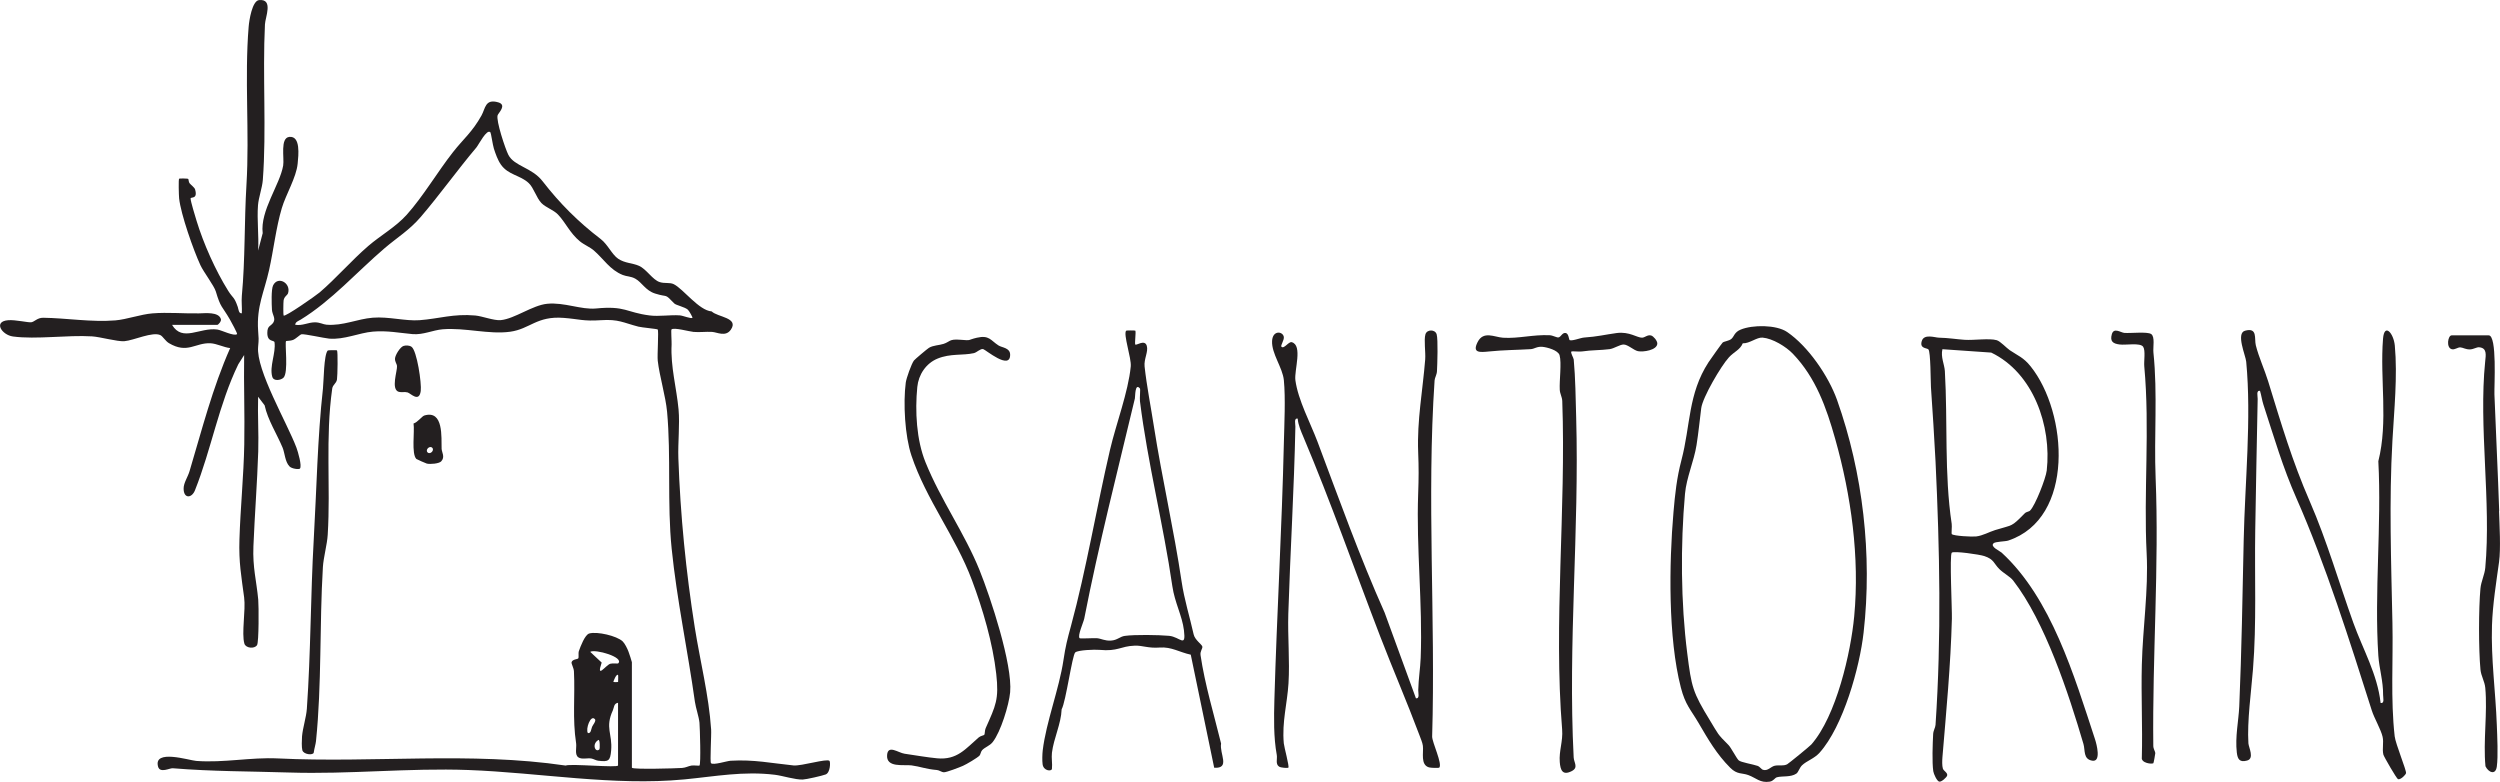
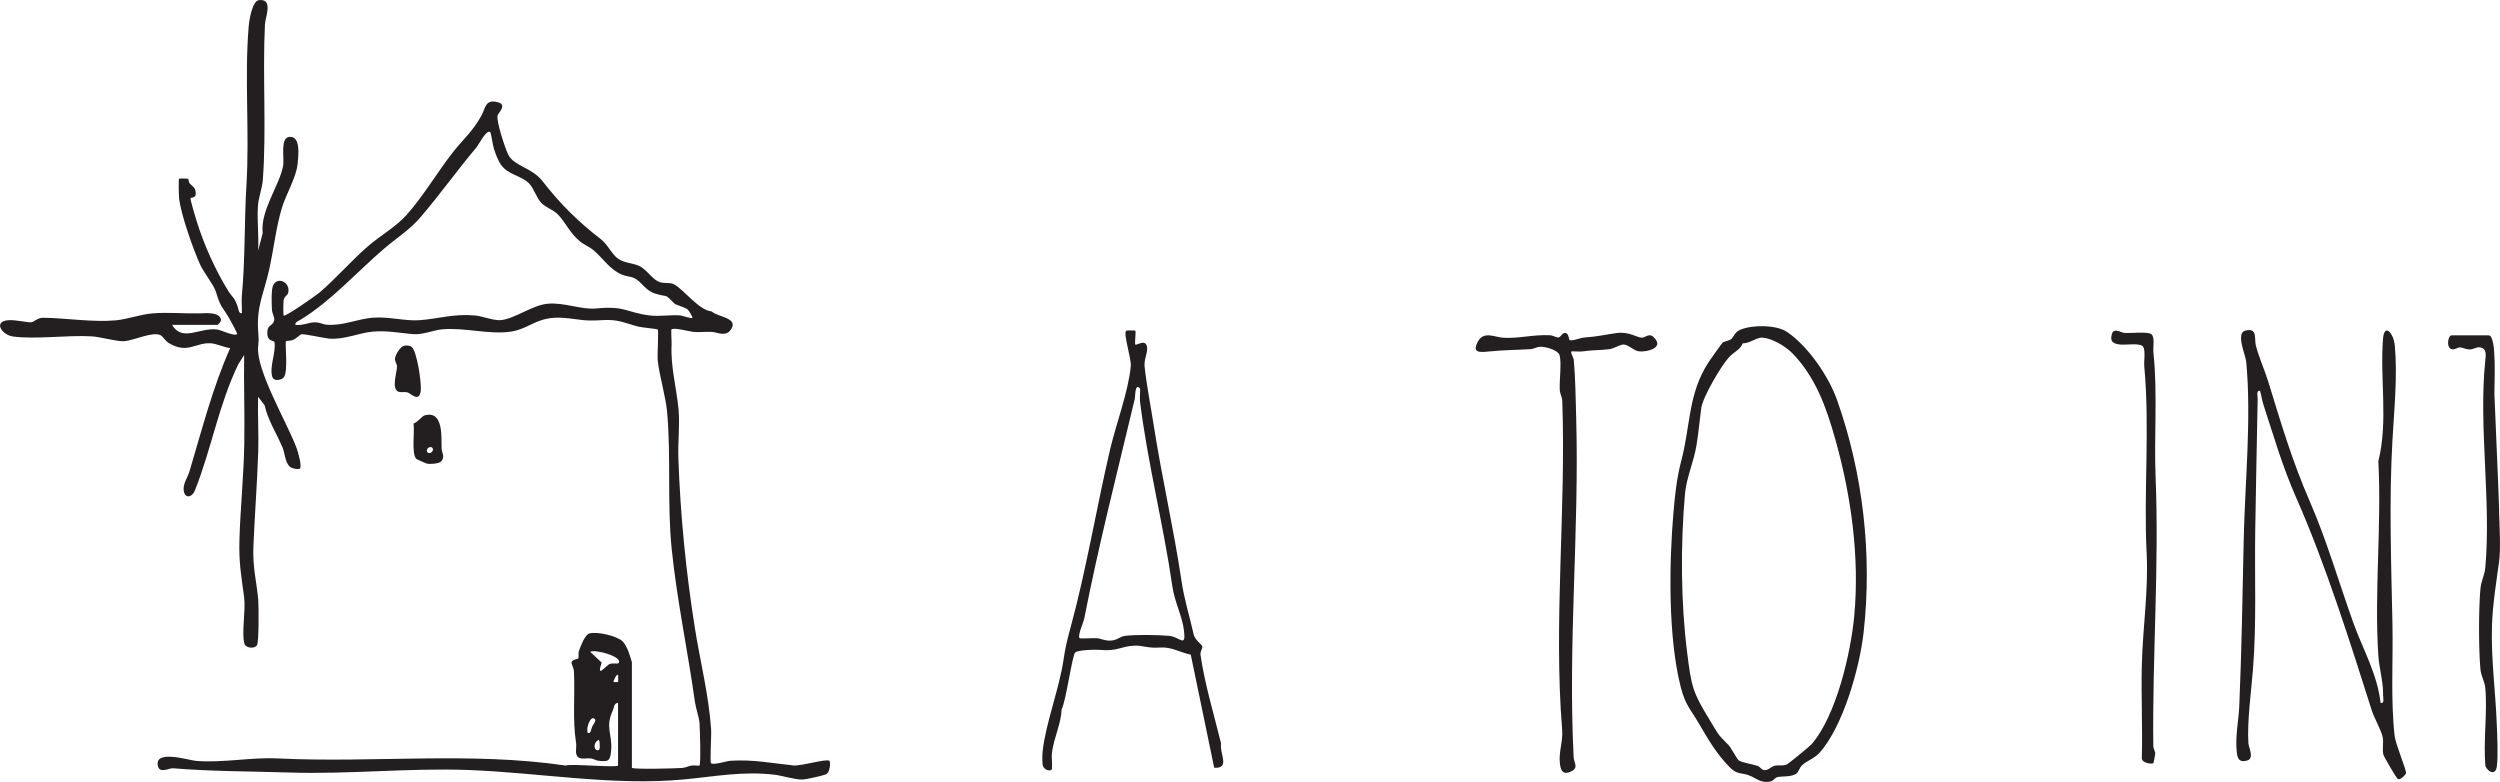
<svg xmlns="http://www.w3.org/2000/svg" id="Camada_2" data-name="Camada 2" viewBox="0 0 399.05 124.81">
  <defs>
    <style>
      .cls-1 {
        fill: #231f20;
      }
    </style>
  </defs>
  <g id="Layer_1" data-name="Layer 1">
    <g id="Ooj72e">
      <g>
        <path class="cls-1" d="M398.9,81.58c.07,2.26.29,6.01,0,8.12-.44,3.18-1.02,6.76-1.13,10.13-.17,5.37.58,10.59.77,15.87.07,1.82.23,5,0,6.67-.2,1.42-1.34.92-1.81-.06-.38-4.04.34-8.54-.03-12.52-.1-1.05-.67-1.87-.77-2.92-.3-3.23-.3-9.72,0-12.95.1-1.09.67-2.2.77-3.29.96-10.46-1.07-22.59-.02-32.87.12-1.15.32-2.22-.97-2.33-.39-.03-.88.32-1.42.34-.71.03-1.13-.29-1.55-.32-.45-.04-.89.42-1.39.29-.93-.23-.62-2.21-.02-2.21h5.92c1.36,0,.86,8.11.91,9.43.23,6.11.57,12.7.76,18.62Z" />
        <path class="cls-1" d="M380.02,112.21c.64.09.36-.84.37-1.29.03-2.16-.62-4.21-.76-6.26-.66-10.09.54-20.87,0-31.04,1.6-6.38.23-13.08.75-19.56.21-2.56,1.69-.89,1.88,1.1.45,4.85-.11,10.36-.38,15.16-.55,9.66-.2,19.41,0,29.13.13,6.02-.31,12.15.36,18.09.14,1.2,1.9,5.45,1.81,5.87-.06.29-.88,1.08-1.27.97-.22-.06-2.28-3.62-2.35-3.94-.21-.93.09-1.91-.12-2.83-.25-1.13-1.33-2.97-1.72-4.19-3.46-10.9-7.41-23.42-12-33.81-2.25-5.1-3.57-9.71-5.3-15.01-.23-.71-.33-1.5-.55-2.22-.64-.09-.36.84-.37,1.29-.14,6.99-.28,14.1-.39,21.02-.12,7.45.23,14.75-.36,22.15-.28,3.54-.95,8.31-.73,11.81.04.65,1,2.43-.21,2.75-1.14.31-1.51-.15-1.64-1.27-.29-2.53.28-5.01.39-7.36.38-8.91.52-17.65.71-26.61.19-9.07,1.26-19.37.4-28.42-.09-1-1.68-4.54-.19-4.95,2.04-.56,1.46,1.25,1.72,2.32.46,1.86,1.4,3.9,1.98,5.78,2.1,6.82,3.81,12.65,6.66,19.2,2.7,6.2,4.64,12.94,6.92,19.3,1.52,4.24,3.85,8.21,4.36,12.81Z" />
-         <path class="cls-1" d="M229.72,122.54c-.06.06-1.31.04-1.62-.05-1.41-.4-.84-2.39-.98-3.45-.06-.49-.36-1.18-.54-1.67-2-5.34-4.25-10.53-6.3-15.86-4.05-10.53-7.81-21.3-12.22-31.74-.38-.9-.86-1.98-.92-2.96-.64-.09-.36.84-.37,1.29-.2,9.98-.82,19.96-1.13,29.88-.11,3.65.25,7.5.03,11.1-.2,3.25-1.06,6.13-.75,9.57.06.62.91,3.71.73,3.88-.09.09-1.18.04-1.49-.17-.6-.4-.25-1.24-.36-1.85-.52-2.82-.46-5.96-.38-8.88.39-13.63,1.2-27.31,1.51-40.94.07-2.99.28-7.12,0-10-.2-2.03-1.98-4.24-1.88-6.26.08-1.71,1.63-1.58,1.86-.72.15.54-.57,1.43-.36,1.64.4.41,1.15-.87,1.64-.73,1.79.5.37,4.49.58,6.08.43,3.17,2.41,6.84,3.52,9.78,3.44,9.16,6.76,18.44,10.73,27.32l4.99,13.66c.64.09.36-.84.37-1.29.04-1.83.33-3.53.39-5.15.33-8.68-.72-17.45-.4-26.24.09-2.59.1-4.01,0-6.61-.2-5.07.73-9.86,1.12-14.79.09-1.15-.23-3.11.04-4.02.24-.81,1.55-.81,1.79,0s.11,4.75.05,5.89c-.03.59-.35,1.03-.38,1.47-1.27,18.77.17,37.97-.39,56.85,0,.94,1.69,4.4,1.13,4.97Z" />
-         <path class="cls-1" d="M318.2,86.74c-.57.52,1.04,1.23,1.3,1.47,7.94,7.29,11.58,19.67,14.91,29.8.27.83,1.01,3.66-.45,3.41s-1.1-1.63-1.4-2.67c-2.36-8.03-6.12-19.51-11.22-26.09-.49-.63-1.53-1.15-2.22-1.84-.88-.88-.82-1.54-2.38-2.06-.77-.26-4.89-.85-5.2-.54-.37.37.06,9.02.02,10.54-.19,7.37-.9,14.8-1.51,22.11-.04.5-.07,1.36.07,1.81.12.39.82.67.68,1.13-.08.27-.92,1.06-1.28.95s-.87-1.23-.93-1.66c-.21-1.44-.1-4.37-.02-5.92.03-.59.35-1.03.38-1.47.95-14.07.67-28.01,0-42.06-.19-3.87-.47-7.95-.73-11.83-.06-.94-.04-5.68-.41-6.05-.26-.26-1.42-.1-1.06-1.32s2.1-.56,2.75-.55c1.54.03,2.75.25,4.09.34,1.44.1,3.95-.28,5.12.06.59.17,1.55,1.23,2.09,1.6,1.28.87,2.18,1.14,3.33,2.58,5.93,7.4,7.11,24.27-3.59,27.81-.46.15-2.03.15-2.34.43ZM324.04,81.5c.83-.82,2.52-5.16,2.66-6.39.8-7.11-2.13-15.59-8.86-18.83l-7.79-.54c-.3,1.24.32,2.41.39,3.49.47,8.07-.11,16.42,1.09,24.38.07.43-.08,1.56.02,1.65.34.3,3.22.44,3.87.37,1.07-.12,2.1-.73,3.05-1.02,2.92-.9,2.49-.41,4.73-2.68.25-.25.69-.26.85-.43Z" />
        <path class="cls-1" d="M274.95,54.7c.24-.23,1.03-.26,1.43-.62.45-.4.43-1.04,1.47-1.47,1.9-.79,5.69-.78,7.39.37,3.37,2.28,6.63,7.05,7.99,10.86,4.14,11.67,5.64,24.71,4.24,37.12-.62,5.56-3.26,14.99-7.03,19.19-.84.94-2.05,1.29-2.8,2.01-.41.4-.58,1.1-.9,1.32-.9.62-2.27.35-3.11.59-.35.1-.53.6-1.15.7-1.53.24-2.17-.6-3.41-1.05-1.02-.38-1.77-.05-2.89-1.17-2.17-2.17-3.51-4.51-5.05-7.14-1.28-2.19-2.11-2.88-2.83-5.66-2.05-7.92-1.89-19.77-1.18-27.97.25-2.91.52-5.47,1.27-8.33,1.46-5.53,1.04-10.56,4.32-15.62.26-.4,2.1-2.99,2.24-3.12ZM277.54,121.37c.32.31,2.3.63,3.01.88.36.13.59.54.87.63.76.23,1.24-.51,1.85-.65.67-.15,1.34.09,1.99-.23.22-.11,3.63-2.89,3.86-3.16,3.99-4.53,6.31-14.67,6.85-20.48.88-9.35-.47-19.23-3.04-28.32-1.41-5-3.09-9.75-6.75-13.57-1.1-1.15-3.24-2.45-4.84-2.58-.92-.08-2.07.96-3.16.91-.42,1.04-1.38,1.34-2.2,2.23-1.25,1.35-4.21,6.4-4.43,8.13-.26,2.07-.43,3.86-.75,5.89-.4,2.54-1.61,5.19-1.84,7.77-.73,8.16-.67,17.4.36,25.47.68,5.4.86,6.19,3.65,10.75,1.37,2.24,1.09,2.04,2.94,3.89.39.39,1.26,2.09,1.62,2.44Z" />
        <path class="cls-1" d="M181.22,52.79c.14.15-.14,2.06,0,2.21.17.18,1.51-.88,1.83.2.28.94-.48,2.1-.35,3.3.34,3.12,1,6.43,1.49,9.59,1.29,8.26,3.2,16.5,4.42,24.75.42,2.85,1.29,5.59,1.92,8.42.2.9,1.32,1.6,1.39,1.95.06.32-.38.73-.29,1.36.68,4.65,2.15,9.5,3.28,14.11-.28,1.64,1.52,4.02-1.1,3.87l-3.74-18.05c-1.79-.38-3.08-1.28-4.95-1.14s-2.74-.35-4.01-.3c-2.31.09-2.62.95-5.63.67-.74-.07-3.35.02-3.84.4s-1.5,7.89-2.18,9.08c-.09,2.35-1.26,4.61-1.55,6.94-.1.84.09,1.75,0,2.57-.05.45-1.35.35-1.49-.73-.08-.58-.05-1.62.02-2.22.54-4.52,2.63-9.82,3.31-14.41.34-2.26.61-3.28,1.2-5.45,2.44-8.98,4.1-18.99,6.23-28.11.98-4.2,2.91-9.2,3.31-13.31.13-1.31-1.24-5.18-.73-5.71.05-.05,1.43-.05,1.48,0ZM181.96,62.01c-.82-.97-.74,1.3-.81,1.59-2.79,11.72-5.78,23.35-8.08,35.13-.13.64-1.12,2.77-.74,3.14.1.1,2.2-.04,2.77,0,.72.07,1.23.44,2.24.38s1.43-.65,2.21-.75c1.58-.22,5.39-.16,7.05-.01,1.76.16,2.74,2.04,2.38-.9-.28-2.29-1.47-4.41-1.85-7.02-1.42-9.8-3.95-19.71-5.17-29.54-.06-.49.09-1.91,0-2.02Z" />
        <path class="cls-1" d="M250.48,54.24c.29.31,1.78-.32,2.36-.36,2.18-.15,3.31-.46,5.21-.72,2.04-.27,3.27.76,4.06.74.45-.01.87-.51,1.44-.35.37.1.98.82.99,1.26.01,1.09-2.27,1.42-3.1,1.24-.68-.15-1.6-1.06-2.28-1.06-.59,0-1.51.64-2.23.74-1.46.19-2.82.13-4.44.37-.44.06-1.57-.07-1.66,0-.19.18.34,1,.37,1.29.27,2.91.31,6.31.39,9.21.51,18.23-1.33,36.08-.4,54.29.04.86.82,1.63-.34,2.21-1.44.72-1.78-.17-1.88-1.47-.14-1.78.53-3.29.38-5.18-1.39-17.08.64-35.09.02-52.43-.02-.65-.37-1.16-.4-1.81-.08-1.5.32-4.29-.03-5.51-.23-.79-1.97-1.27-2.74-1.34-.86-.08-1.28.33-1.84.37-2.33.14-4.31.13-6.66.37-1.49.15-2.73.27-1.85-1.48.93-1.87,2.69-.8,4.07-.71,2.43.16,4.84-.53,7.44-.4.54.03,1.14.41,1.42.35.39-.08.61-.83,1.16-.7.45.11.48.96.58,1.08Z" />
-         <path class="cls-1" d="M156.34,120.62c-.37.37-2.06,1.37-2.63,1.62-.53.24-2.63,1.04-3.03,1.03-.38,0-.74-.33-1.12-.36-1.76-.14-2.69-.56-4.07-.74-1.25-.16-4.07.43-3.89-1.67.14-1.68,1.79-.33,2.79-.19,1.6.23,3.64.59,5.18.73,3.21.31,4.55-1.52,6.65-3.33.3-.26.81-.32.88-.41.13-.16.07-.71.23-1.06,1.61-3.63,2.15-4.58,1.69-8.68-.55-4.9-2.14-10.32-3.88-14.96-2.61-6.96-7.3-12.83-9.66-19.9-1.04-3.12-1.33-8.35-.9-11.64.09-.68.9-2.97,1.3-3.51.15-.2,2.16-1.89,2.4-2.03.68-.41,1.63-.4,2.33-.63,1.03-.33.86-.81,2.65-.66,1.93.16,1.08.05,2.66-.32,1.99-.46,2.21.43,3.46,1.23.56.36,1.85.36,1.86,1.47.02,2.57-3.92-.8-4.31-.89-.44-.1-1,.54-1.49.65-1.79.4-3.71.02-5.79.87-1.85.76-3.04,2.57-3.23,4.53-.38,3.85-.14,8.44,1.31,12.02,2.44,6.04,6.26,11.34,8.63,17.23,1.77,4.4,5.28,15.05,4.88,19.48-.19,2.04-1.51,6.33-2.78,7.94-.5.64-1.18.77-1.68,1.29-.24.26-.26.69-.42.86Z" />
        <path class="cls-1" d="M343.74,121.8c-.18.23-2.03.02-1.86-.91.13-4.93-.13-9.87,0-14.79.14-5.8,1.07-11.89.77-17.72-.5-9.75.53-20.05-.38-29.89-.08-.86.22-2.55-.18-3.14-.46-.68-2.75-.24-3.72-.36-1.11-.13-1.6-.5-1.28-1.64s1.43-.25,2.02-.21c1.03.07,3.66-.23,4.26.18.64.43.27,2.11.36,2.96.69,6.61.08,13.28.35,19.95.57,14.18-.53,28.46-.37,42.81,0,.5.29.86.32,1.16,0,.12-.25,1.53-.3,1.59Z" />
      </g>
    </g>
    <g>
      <path class="cls-1" d="M100.89,122.56c.28.28,6.99.09,7.99.02.58-.04.97-.29,1.48-.38.38-.07,1.21.06,1.29,0,.25-.23.07-5.97,0-6.84-.09-.95-.59-2.36-.73-3.35-1.14-8.16-2.88-16.27-3.71-24.44-.73-7.17-.08-14.74-.73-21.85-.23-2.47-1.21-5.67-1.49-8.14-.1-.87.18-4.82-.01-4.99-.12-.1-2.52-.31-3.07-.45-2.44-.63-3.16-1.22-6-1.03s-3.44-.18-5.95-.37c-4.3-.33-5.35,1.77-8.52,2.21-3.38.47-7.22-.68-10.77-.39-1.59.13-3.13.92-4.82.77-2.11-.19-4.05-.59-6.3-.4s-4.6,1.33-7.02,1.12c-.79-.07-3.98-.79-4.41-.69-.24.05-.83.68-1.34.9-.38.16-1.06.14-1.11.18-.26.22.43,5.05-.43,5.86-.4.38-1.55.62-1.78-.16-.48-1.65.6-3.79.36-5.5-.06-.4-1.16.02-1.15-1.51,0-1.19.57-1.03.96-1.65.42-.66-.17-1.25-.22-2.03-.05-.89-.14-3.26.19-3.91.78-1.55,2.88-.34,2.38,1.26-.11.35-.61.51-.71,1.15-.05.37-.07,2.32,0,2.42.23.27,5.19-3.21,5.75-3.69,2.63-2.25,5.1-5.12,7.77-7.42,2-1.72,4.35-3,6.13-4.98,2.6-2.89,4.94-6.88,7.4-10.01,1.68-2.14,3.07-3.19,4.54-5.84.63-1.13.57-2.71,2.68-2.09,1.42.42,0,1.7-.11,2.06-.27.86,1.22,5.35,1.72,6.33.95,1.82,3.75,2,5.45,4.19,2.76,3.56,5.69,6.49,9.29,9.24,1.13.87,1.78,2.46,2.78,3.14,1.07.73,2.29.67,3.32,1.13,1.22.54,2.17,2.24,3.32,2.6.8.26,1.6.01,2.25.34,1.53.77,4,4.19,6.04,4.34.93.92,4.38.98,3.06,2.91-.83,1.21-2.19.41-2.99.36-.99-.06-2.02.09-2.98,0-.69-.06-3.13-.76-3.51-.39-.09.09.04,1.93.02,2.42-.18,3.53.79,6.89,1.11,10.34.22,2.45-.12,5.29-.03,7.81.32,9.1,1.21,18.07,2.62,27,.85,5.36,2.25,10.85,2.61,16.28.06.89-.21,5.19-.02,5.38.36.36,2.5-.35,3.14-.39,3.71-.22,6.56.4,10.03.75,1.27.12,5.32-1.14,5.74-.73.17.16.15,1.88-.61,2.17-.54.21-3.09.79-3.65.81-1.2.05-3.22-.61-4.46-.76-5.02-.61-9.48.26-14.45.74-11.29,1.08-23.09-1.08-34.48-1.5-9.54-.35-18.95.71-28.59.4-6.36-.2-12.21-.16-18.59-.68-.49-.04-2.04.84-2.34-.26-.78-2.85,4.94-1,6.1-.91,4.38.33,8.73-.61,13.01-.4,15.35.75,30.7-1.11,45.95,1.14.78-.34,8.36.4,8.36-.02v-10c-.69.1-.63.78-.83,1.21-1.28,2.79-.04,3.72-.27,6.4-.14,1.69-.43,1.83-2.05,1.64-.39-.04-.73-.29-1.13-.36-.65-.1-1.5.19-2.05-.18-.63-.42-.26-1.55-.36-2.23-.61-3.97-.15-7.55-.35-11.5-.03-.55-.43-1.2-.38-1.44.11-.49.94-.48,1.06-.62.14-.16-.02-.81.11-1.18.26-.74.96-2.6,1.65-2.8,1.24-.36,4.39.37,5.33,1.25.35.33.77,1.18.94,1.65.11.28.54,1.59.54,1.68v16.84ZM78.27,21.12c-.56-.62-1.89,2.02-2.22,2.41-3.08,3.65-5.89,7.6-8.9,11.11-1.81,2.11-3.77,3.28-5.76,4.98-4.4,3.76-8.47,8.39-13.41,11.41-.33.2-.83.34-.86.81,1.13.2,2.06-.39,3.15-.39.82,0,1.3.34,1.86.38,2.63.21,4.88-.92,7.39-1.12s5.2.57,7.45.4c3.09-.23,5.4-1.06,8.88-.75,1.14.1,2.98.84,4.08.74,2.21-.21,5.06-2.38,7.41-2.61,2.73-.27,5.44.98,7.8.75,4.7-.46,4.8.63,8.54,1.11,1.5.2,3.29-.12,4.83-.01.53.04,1.79.58,2.02.39.06-.05-.52-1.11-.74-1.3-.48-.43-1.89-.71-2.16-.99-1.64-1.7-.9-.9-3.05-1.58-1.55-.48-2.09-1.77-3.18-2.38-.73-.4-1.36-.33-2-.59-2.05-.82-3.03-2.54-4.61-3.91-.64-.55-1.58-.92-2.24-1.47-1.58-1.3-2.27-3-3.5-4.28-.69-.72-1.94-1.11-2.63-1.82-.8-.83-1.22-2.42-2.01-3.17-1.35-1.29-3.27-1.28-4.45-2.96-.51-.72-.86-1.73-1.13-2.57-.17-.53-.46-2.5-.55-2.6ZM98.66,105.9c1.08-.99-3.72-2.35-4.45-1.85l1.83,1.71c-.92,2.74.65.41,1.37.19.4-.12,1.18,0,1.25-.05ZM98.66,108.86s.04-1.07,0-1.11c-.25-.3-.8,1.06-.74,1.11.03.03.71.03.74,0ZM94.95,114.79c-.67-.78-1.52,1.61-1.11,2.22.51.09.5-.6.67-1,.12-.3.7-.93.45-1.22ZM95.69,119.6c.06-.06.1-1.64-.18-1.48-1.11.65-.46,2.12.18,1.48Z" />
      <path class="cls-1" d="M27.46,51.85c1.67,2.81,4.42.37,7.22.75.68.09,2.69,1.13,3.16.73.1-.08-.97-2.03-1.16-2.36-1.26-2.18-1.44-1.77-2.23-4.44-.27-.91-1.96-3.12-2.46-4.2-1.11-2.39-3.13-8.13-3.4-10.67-.05-.49-.12-3.02,0-3.14.05-.05,1.38-.04,1.45.04.09.1.05.48.22.69.26.32.79.67.88.99.47,1.65-.73,1.13-.72,1.45,0,.44.74,2.85.94,3.51,1.11,3.66,3.04,7.99,5.07,11.23.76,1.21.94.88,1.52,2.56.13.39.15,1.1.65,1.01.05-.91-.08-1.85,0-2.77.55-5.86.38-11.87.74-17.77.5-8.29-.33-17,.35-25.2.08-1,.56-4.16,1.68-4.25,2.3-.2.97,2.73.92,3.88-.4,8.08.26,16.92-.34,24.84-.09,1.23-.68,2.81-.77,4.04-.18,2.33.16,4.88.02,7.23l.73-2.78c-.43-3.59,2.75-7.73,3.27-10.8.2-1.2-.52-4.43.99-4.57,1.82-.17,1.45,2.92,1.32,4.28-.21,2.19-1.89,4.93-2.53,7.1-.92,3.09-1.31,6.65-2.02,9.83-.79,3.58-2.02,5.79-1.76,9.7.08,1.29.13,1.23,0,2.61-.34,3.71,4.64,12.15,6.12,16.09.24.65.92,2.95.55,3.34-.15.16-1.29.04-1.67-.36-.71-.75-.74-2.13-1.09-2.98-.92-2.2-2.37-4.43-2.87-6.76l-1.04-1.37c-.09,2.9.11,5.82.02,8.72-.16,4.97-.57,10.18-.77,15.15-.14,3.41.49,5.48.77,8.52.09.99.11,6.79-.19,7.25-.42.66-1.82.48-2.02-.23-.48-1.65.23-5.35-.04-7.37-.45-3.42-.87-5.59-.75-9.28.15-4.95.68-10.19.77-15.15s-.1-9.52-.02-14.27l-.93,1.47c-3.11,6.39-4.31,13.58-6.92,20.12-.52,1.31-1.83,1.36-1.81-.31,0-.87.68-1.83.95-2.76,1.98-6.62,3.67-13.3,6.48-19.63-1.01-.11-2.15-.72-3.15-.77-2.43-.11-3.66,1.74-6.63-.02-.55-.33-.97-1.07-1.33-1.26-1.23-.64-4.28.83-5.78.95-1.1.09-3.86-.69-5.16-.77-3.94-.24-8.89.52-12.62.02-1.77-.24-3.21-2.41-.75-2.6,1.14-.09,3.19.4,3.67.33.53-.08.96-.73,1.91-.72,3.74.05,7.67.73,11.51.42,1.81-.15,4.05-.97,5.92-1.12,2.45-.2,5.08.05,7.42,0,1.02-.02,3.15-.28,3.51.91.11.35-.43.92-.56.92h-7.23Z" />
-       <path class="cls-1" d="M53.79,55.92c.16.17.09,4.09,0,4.64-.09.64-.67.83-.76,1.46-1.12,7.96-.24,15.5-.72,23.35-.09,1.53-.68,3.62-.77,5.15-.55,9.12-.17,18.76-1.1,27.77-.05.51-.27,1.16-.36,1.83-.07.47-1.62.34-1.82-.37-.13-.46-.09-1.66-.05-2.21.11-1.34.68-3.08.77-4.41.63-8.97.59-18.06,1.1-27.03.46-8,.59-16.16,1.47-24.08.13-1.14.13-5.41.77-6.08.05-.05,1.41-.07,1.46-.02Z" />
      <path class="cls-1" d="M70.43,73.64c-.35.37-1.74.49-2.3.36-.17-.04-1.6-.68-1.67-.74-.82-.83-.25-4.39-.45-5.66.66-.19,1.33-1.16,1.73-1.28,3.1-.92,2.69,3.53,2.75,5.32.02.55.59,1.31-.06,1.99ZM68.99,71.47c-.41-.4-1.15.33-.74.74s1.15-.33.74-.74Z" />
      <path class="cls-1" d="M64.4,55.22c.4-.12.92-.11,1.28.13.88.6,1.64,5.88,1.48,7.06-.26,1.9-1.61.37-2.1.23-.45-.13-.97.02-1.39-.09-1.33-.36-.22-3.38-.3-4.15-.03-.32-.35-.65-.32-1.17.03-.56.83-1.85,1.36-2.01Z" />
    </g>
  </g>
</svg>